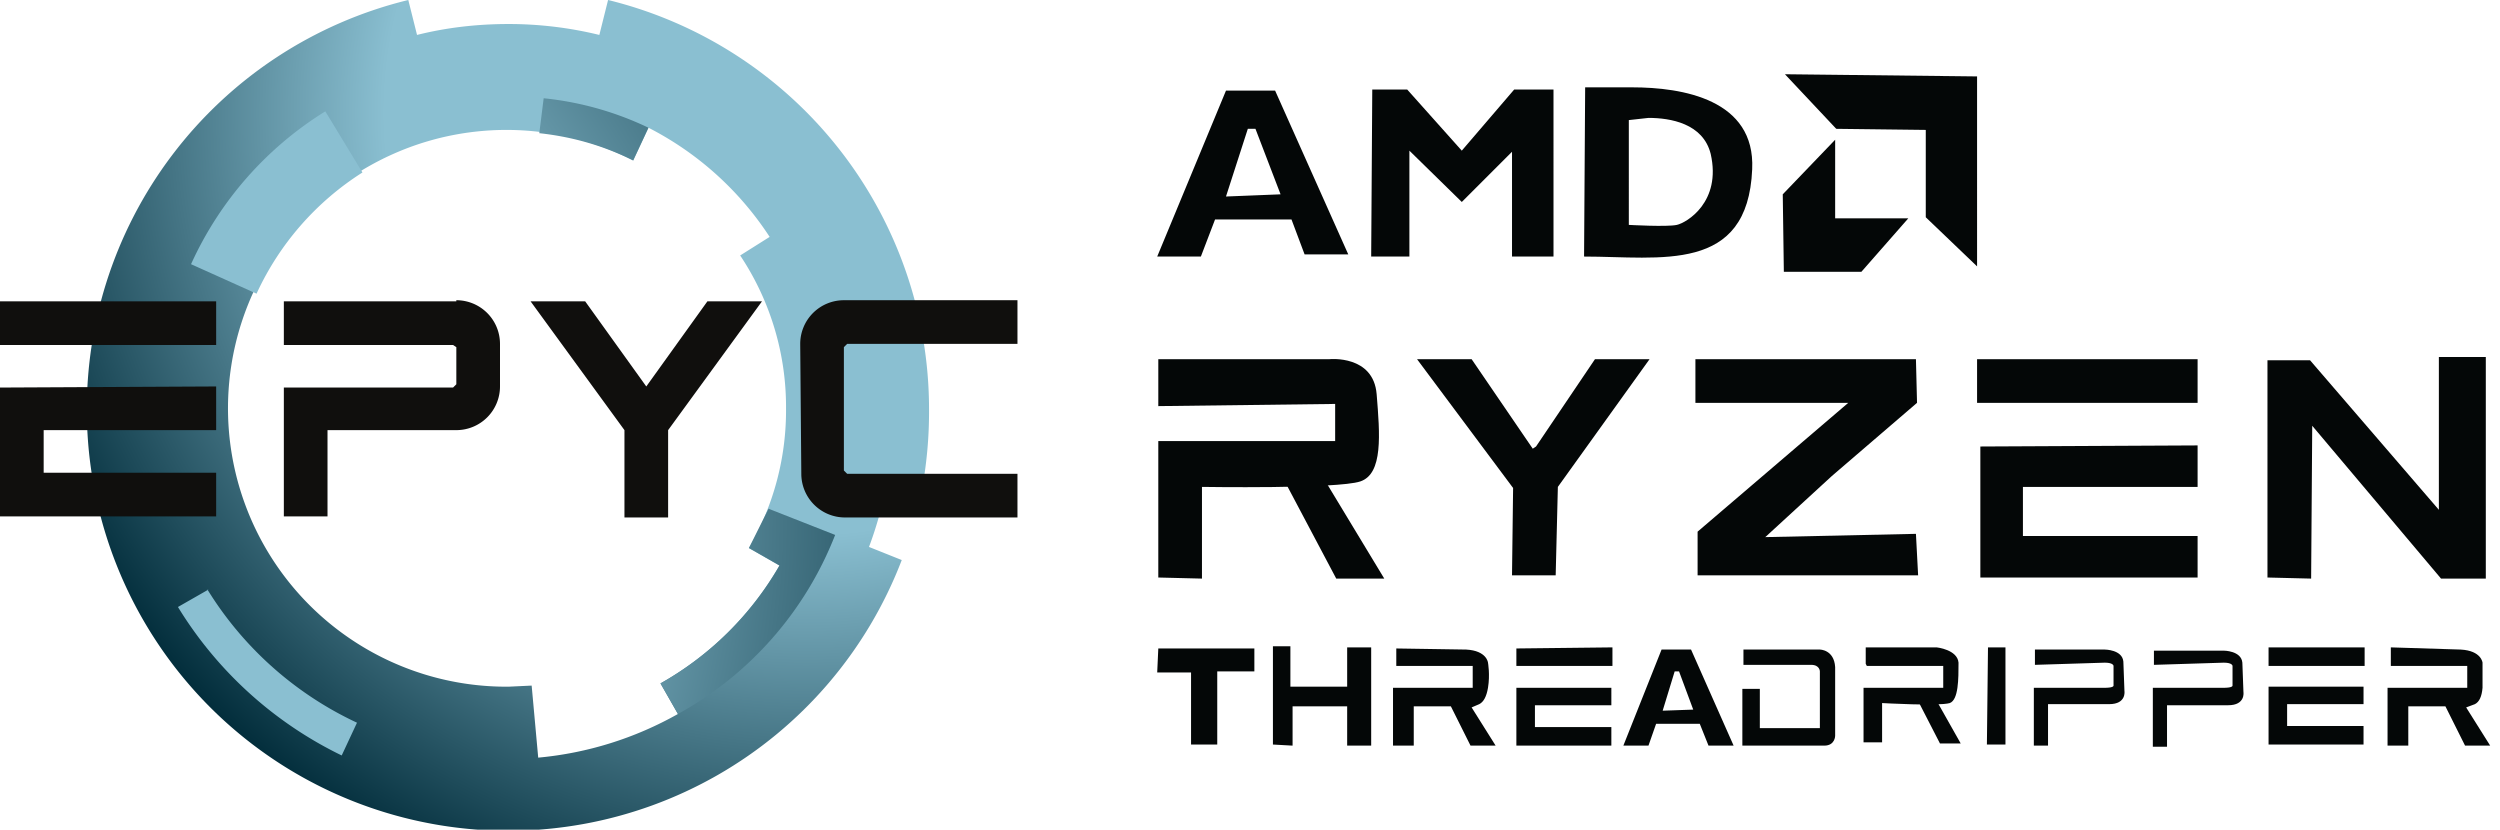
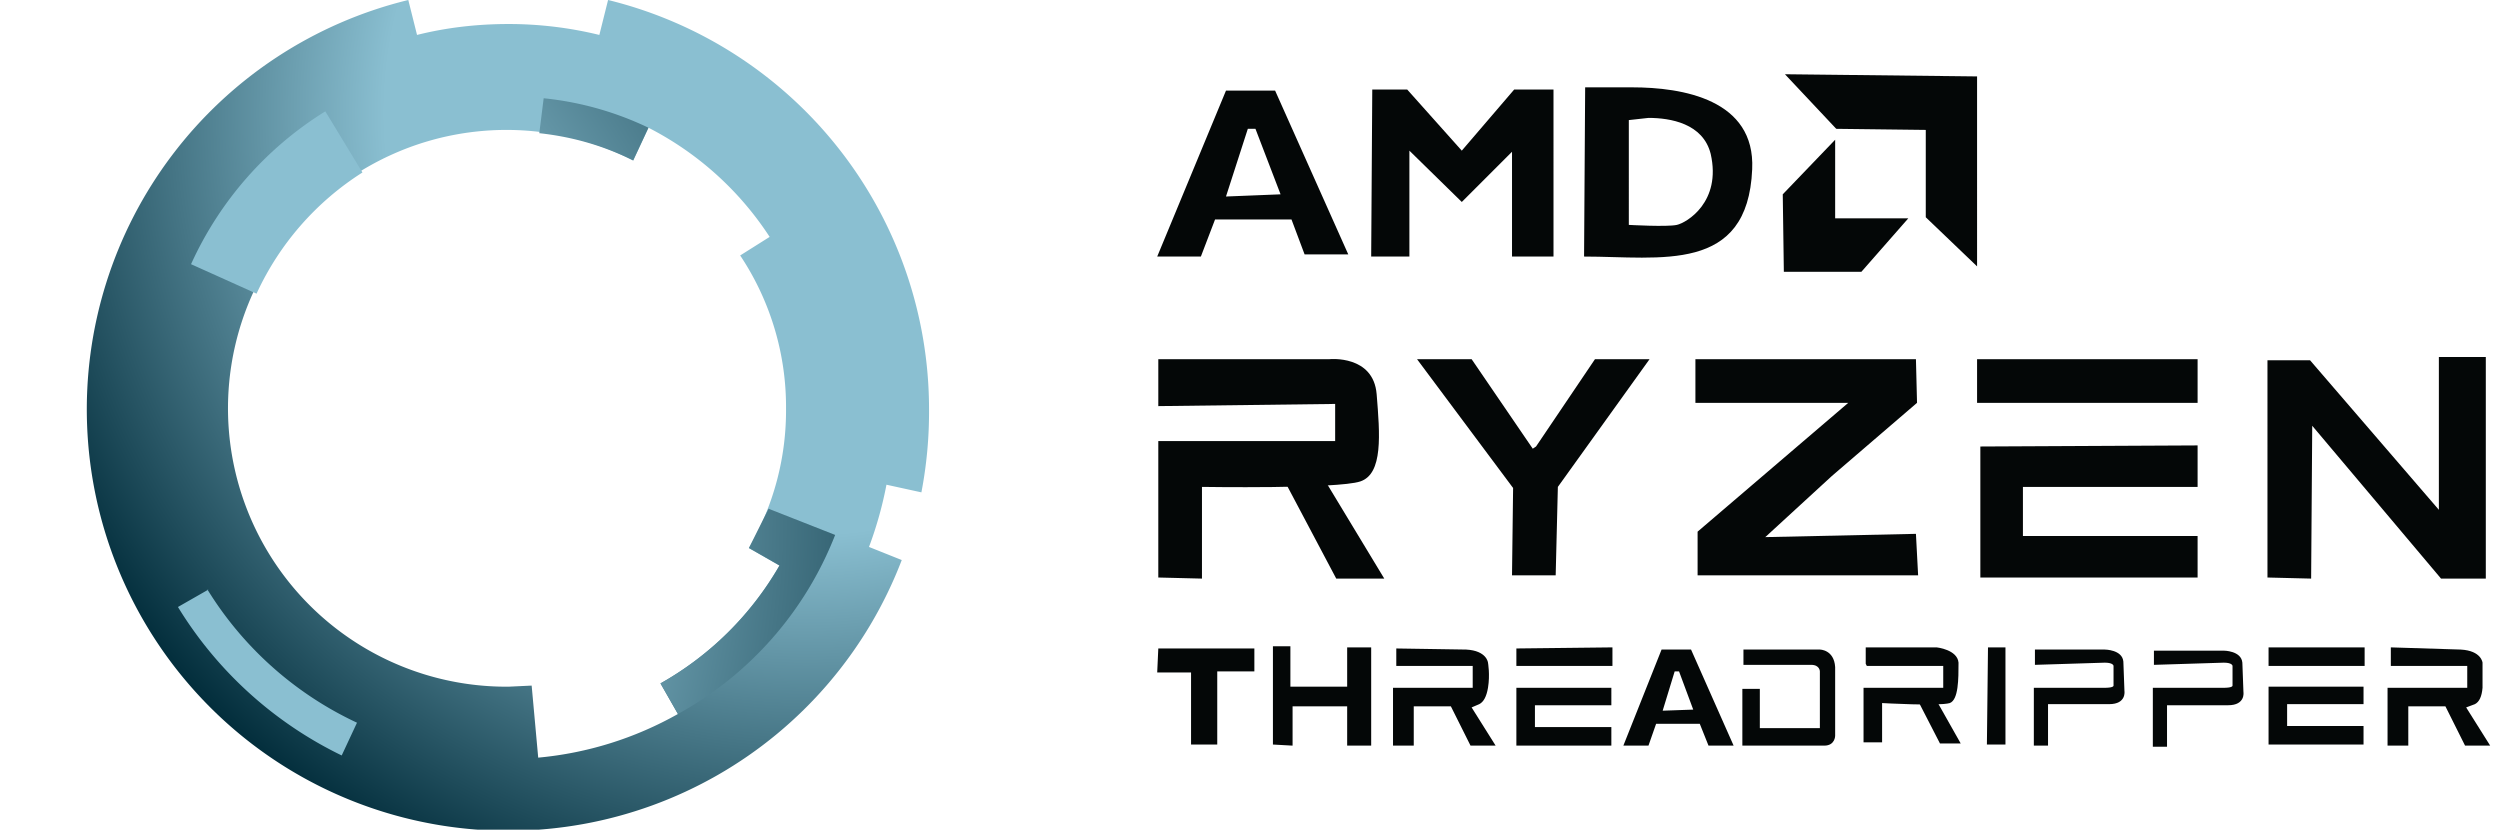
<svg xmlns="http://www.w3.org/2000/svg" fill="none" viewBox="0 0 229 76">
  <path fill="#040707" d="M112.3 8.3 106 23.5h4l1.3-3.4h7l1.2 3.2h4l-6.7-15zm2 3.5h.7l2.3 6-5 .2zm11.3 11.7h3.5v-9.7l4.8 4.7 4.6-4.6v9.6h3.8V8.2h-3.6l-4.8 5.6-5-5.6h-3.2zm24-15.5h-4.4l-.1 15.5c7 0 15 1.6 15.4-8 .3-6.4-6.4-7.5-11-7.5m1.5 2.8c2 0 5 .5 5.7 3.3 1 4.4-2.2 6.3-3.1 6.5s-4.4 0-4.4 0V11zm12.3 7 4.8-5V20h6.7l-4.3 4.9h-7.1zm.2-11 4.7 5 8.2.1v8l4.7 4.5V7zm-57.4 29.7v-3.6h15.7s4-.4 4.3 3.2c.3 3.7.6 7.3-1.5 8s-14.5.5-14.5.5V53l-4-.1V40.4h16.2V37l-16.2.2z" />
  <path fill="#040707" d="m117.9 44.5 4.5 8.5h4.4l-5.2-8.6zm22.8-3.6 5.4-8h5l-8.4 11.7-.2 8.1h-4l.1-8-8.8-11.8h5l5.6 8.2zm14.6-8v4h14l-13.8 11.8v4h20.2l-.2-3.8-13.8.3 6.1-5.6 7.8-6.7-.1-4zm25.8 0v4h20.2v-4zm.3 8v12h19.9v-3.8h-16v-4.5h16v-3.8zm26.3 12V33h3.9l11.8 13.7v-14h4.3V53h-4.1l-11.8-14-.1 14zM106 61.6h3.1v6.6h2.4v-6.7h3.4v-2.1h-8.8zm10.6 6.6v-9h1.6v3.7h5.2v-3.6h2.2v9h-2.2v-3.6h-5v3.6zm11.3-8.8V61h7v2h-7.3v5.3h1.9v-3.6h3.4l1.8 3.6h2.3l-2.2-3.5.7-.3q.6-.3.8-1.5c.2-1.2 0-2.3 0-2.3s-.1-1.1-2-1.2zm11 0V61h8.8v-1.7zm0 3.6v5.3h8.7v-1.7h-7v-2h7V63zm13.3-3.5-3.5 8.8h2.3l.7-2h4l.8 2h2.3l-3.9-8.8zm1.2 2h.4l1.3 3.5-2.8.1zm6.2 1.6h1.6v3.6h5.5v-5.2s0-.6-.8-.6h-6.2v-1.4h7s1.3 0 1.4 1.6v6.3s0 .9-1 .9h-7.5zm11.3-2.3v-1.5h6.5s1.9.2 2 1.4c0 1.5 0 3.4-.8 3.7-1 .3-6.2 0-6.2 0V68h-1.7v-5h7.3v-2h-7z" />
  <path fill="#040707" d="m175.9 64.6 1.8 3.5h1.9l-2.2-3.9h-1.7zm43.1-5.3V61h7v2h-7.3v5.3h1.9v-3.6h3.4l1.8 3.6h2.3l-2.2-3.5.8-.3q.6-.3.7-1.5v-2.3s-.1-1.1-2-1.2zm-11.2 0V61h8.8v-1.7zm0 3.6v5.3h8.7v-1.7h-7v-2h7v-1.6zm-25.7-3.6h1.6v8.9H182zm4.3 1.6v-1.4h6.4s1.6 0 1.7 1.1l.1 2.7s.2 1.2-1.4 1.2h-5.6v3.8h-1.3V63h6.6s.7 0 .7-.2V61s0-.3-.8-.3zm10.9 0v-1.3h6.4s1.6 0 1.7 1.1l.1 2.7s.2 1.2-1.4 1.2h-5.6v3.8h-1.3V63h6.6s.7 0 .7-.2V61s0-.3-.8-.3z" />
  <path fill="url(#a)" d="m68.6 50.2 2.8 1.6a29 29 0 0 1-10.9 10.8l1.6 2.8a32 32 0 0 1-12.8 4l-.6-6.6-2.1.1A25.5 25.5 0 1 1 58 14.7l1.4-3a29 29 0 0 1 11.1 10l-2.7 1.7a25 25 0 0 1 4.2 14 25 25 0 0 1-3.4 12.8m11-.1a35 35 0 0 0 1.6-5.7l3.2.7a39 39 0 0 0 .7-7.6A38.6 38.6 0 0 0 55.7 0l-.8 3.2a35 35 0 0 0-8.3-1q-4.4 0-8.4 1L37.4 0a38.6 38.6 0 1 0 45.2 51.3z" />
  <path fill="url(#b)" d="M49.4 12.2q4.6.5 8.6 2.5l1.4-3A29 29 0 0 0 49.8 9z" />
  <path fill="url(#c)" d="m19.1 54-2.8 1.6a36 36 0 0 0 15 13.6l1.4-3A32 32 0 0 1 19 54" />
  <path fill="url(#d)" d="m17.5 24.2 6 2.7a26 26 0 0 1 9.7-11.1l-3.4-5.6a32 32 0 0 0-12.3 14" />
  <path fill="url(#e)" d="m70.4 46.6-1.8 3.6 2.8 1.6a29 29 0 0 1-10.9 10.8l1.6 2.8A32 32 0 0 0 76.5 49z" />
-   <path fill="#100f0d" d="M0 27.6v4h19.8v-4zm0 7.9v11.8h19.8v-4H4v-3.9h15.8v-4zm59.2-.1-5.6-7.8h-5l8.6 11.8v8h4v-8l8.6-11.8h-5zm14.2 8a4 4 0 0 0 4 4h15.8v-4H77.6l-.3-.3V31.8l.3-.3h15.6v-4H77.3a4 4 0 0 0-4 4zM41.8 27.6H26v4h15.5l.3.2v3.4l-.3.3H26v11.8h4v-7.9h11.8a4 4 0 0 0 4-4v-3.9a4 4 0 0 0-4-4" />
  <defs>
    <radialGradient id="a" cx="0" cy="0" r="1" gradientTransform="rotate(135 34.7 20.5)scale(76.86)" gradientUnits="userSpaceOnUse">
      <stop stop-color="#8abfd1" />
      <stop offset=".5" stop-color="#8abfd1" />
      <stop offset="1" stop-color="#022d3b" />
      <stop offset="1" stop-color="#022d3b" />
    </radialGradient>
    <radialGradient id="b" cx="0" cy="0" r="1" gradientTransform="rotate(-12 227.2 23.7)scale(95.38)" gradientUnits="userSpaceOnUse">
      <stop stop-color="#8abfd1" />
      <stop offset=".5" stop-color="#8abfd1" />
      <stop offset="1" stop-color="#022d3b" />
      <stop offset="1" stop-color="#022d3b" />
    </radialGradient>
    <radialGradient id="c" cx="0" cy="0" r="1" gradientTransform="rotate(-12 227.2 23.7)scale(95.38)" gradientUnits="userSpaceOnUse">
      <stop stop-color="#8abfd1" />
      <stop offset=".5" stop-color="#8abfd1" />
      <stop offset="1" stop-color="#022d3b" />
      <stop offset="1" stop-color="#022d3b" />
    </radialGradient>
    <radialGradient id="d" cx="0" cy="0" r="1" gradientTransform="rotate(-12 227.1 23.7)scale(95.38)" gradientUnits="userSpaceOnUse">
      <stop stop-color="#8abfd1" />
      <stop offset=".5" stop-color="#8abfd1" />
      <stop offset="1" stop-color="#022d3b" />
      <stop offset="1" stop-color="#022d3b" />
    </radialGradient>
    <radialGradient id="e" cx="0" cy="0" r="1" gradientTransform="rotate(-12 227.2 23.7)scale(95.38)" gradientUnits="userSpaceOnUse">
      <stop stop-color="#8abfd1" />
      <stop offset=".5" stop-color="#8abfd1" />
      <stop offset="1" stop-color="#022d3b" />
      <stop offset="1" stop-color="#022d3b" />
    </radialGradient>
  </defs>
</svg>